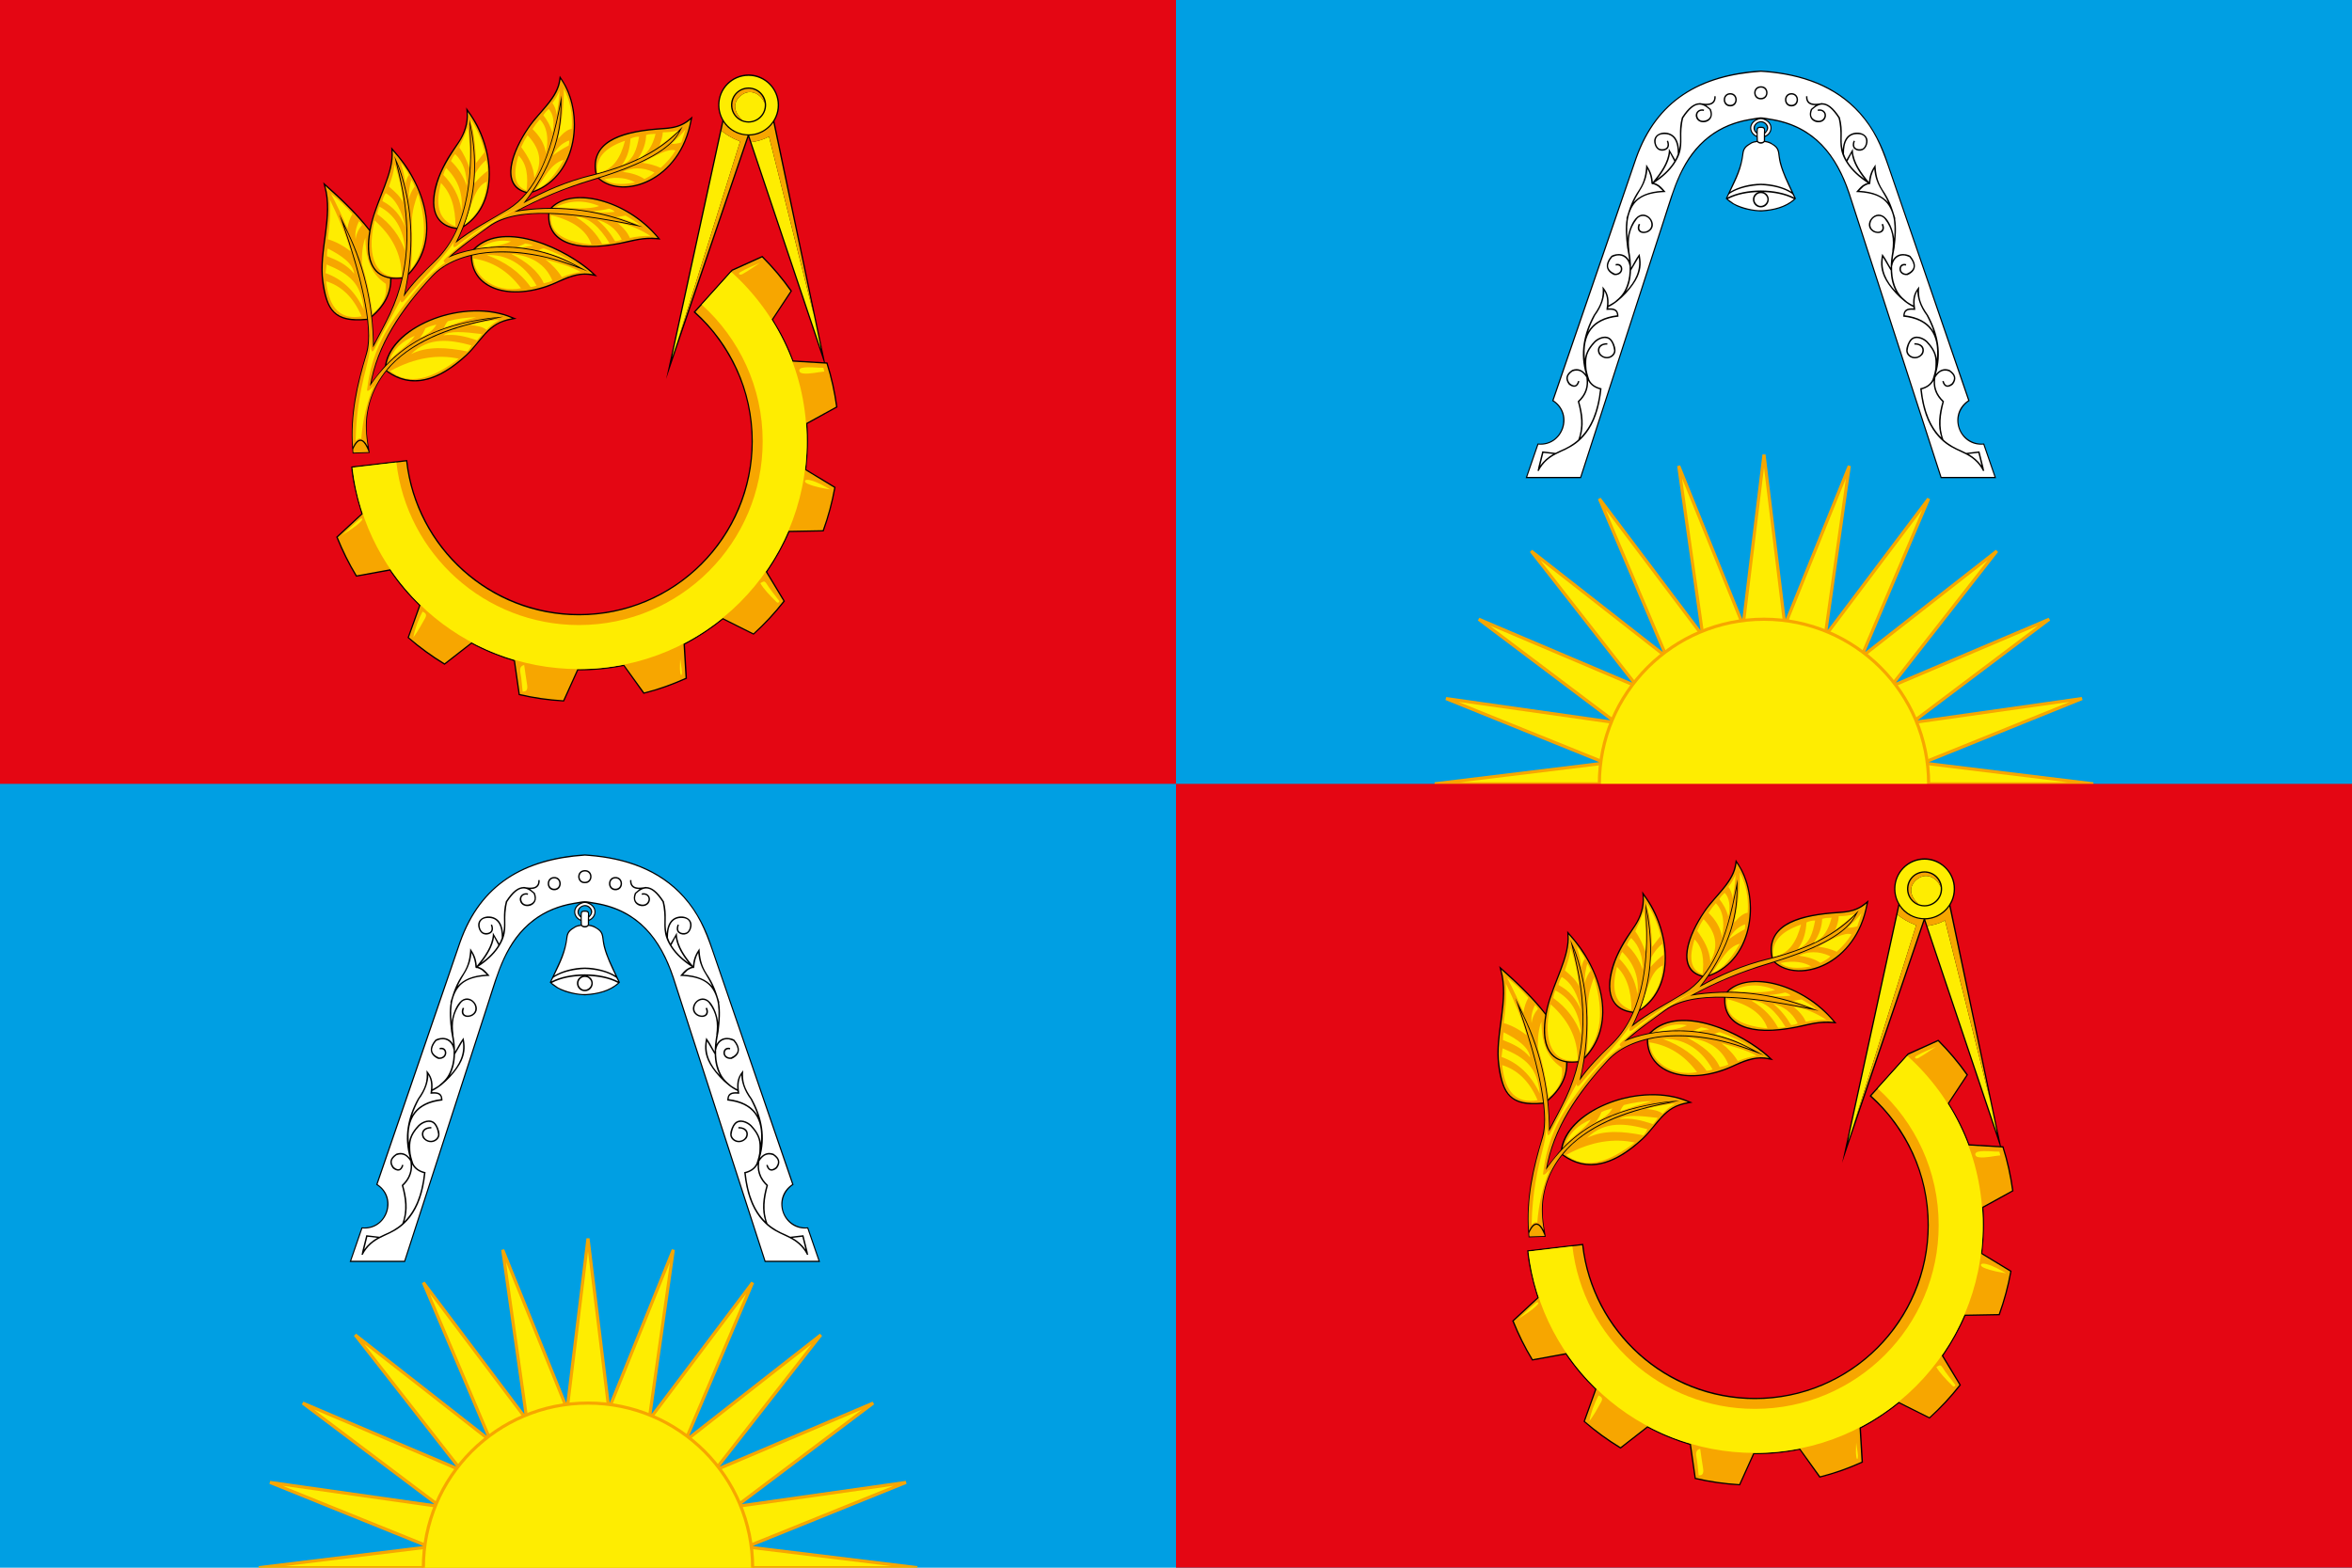
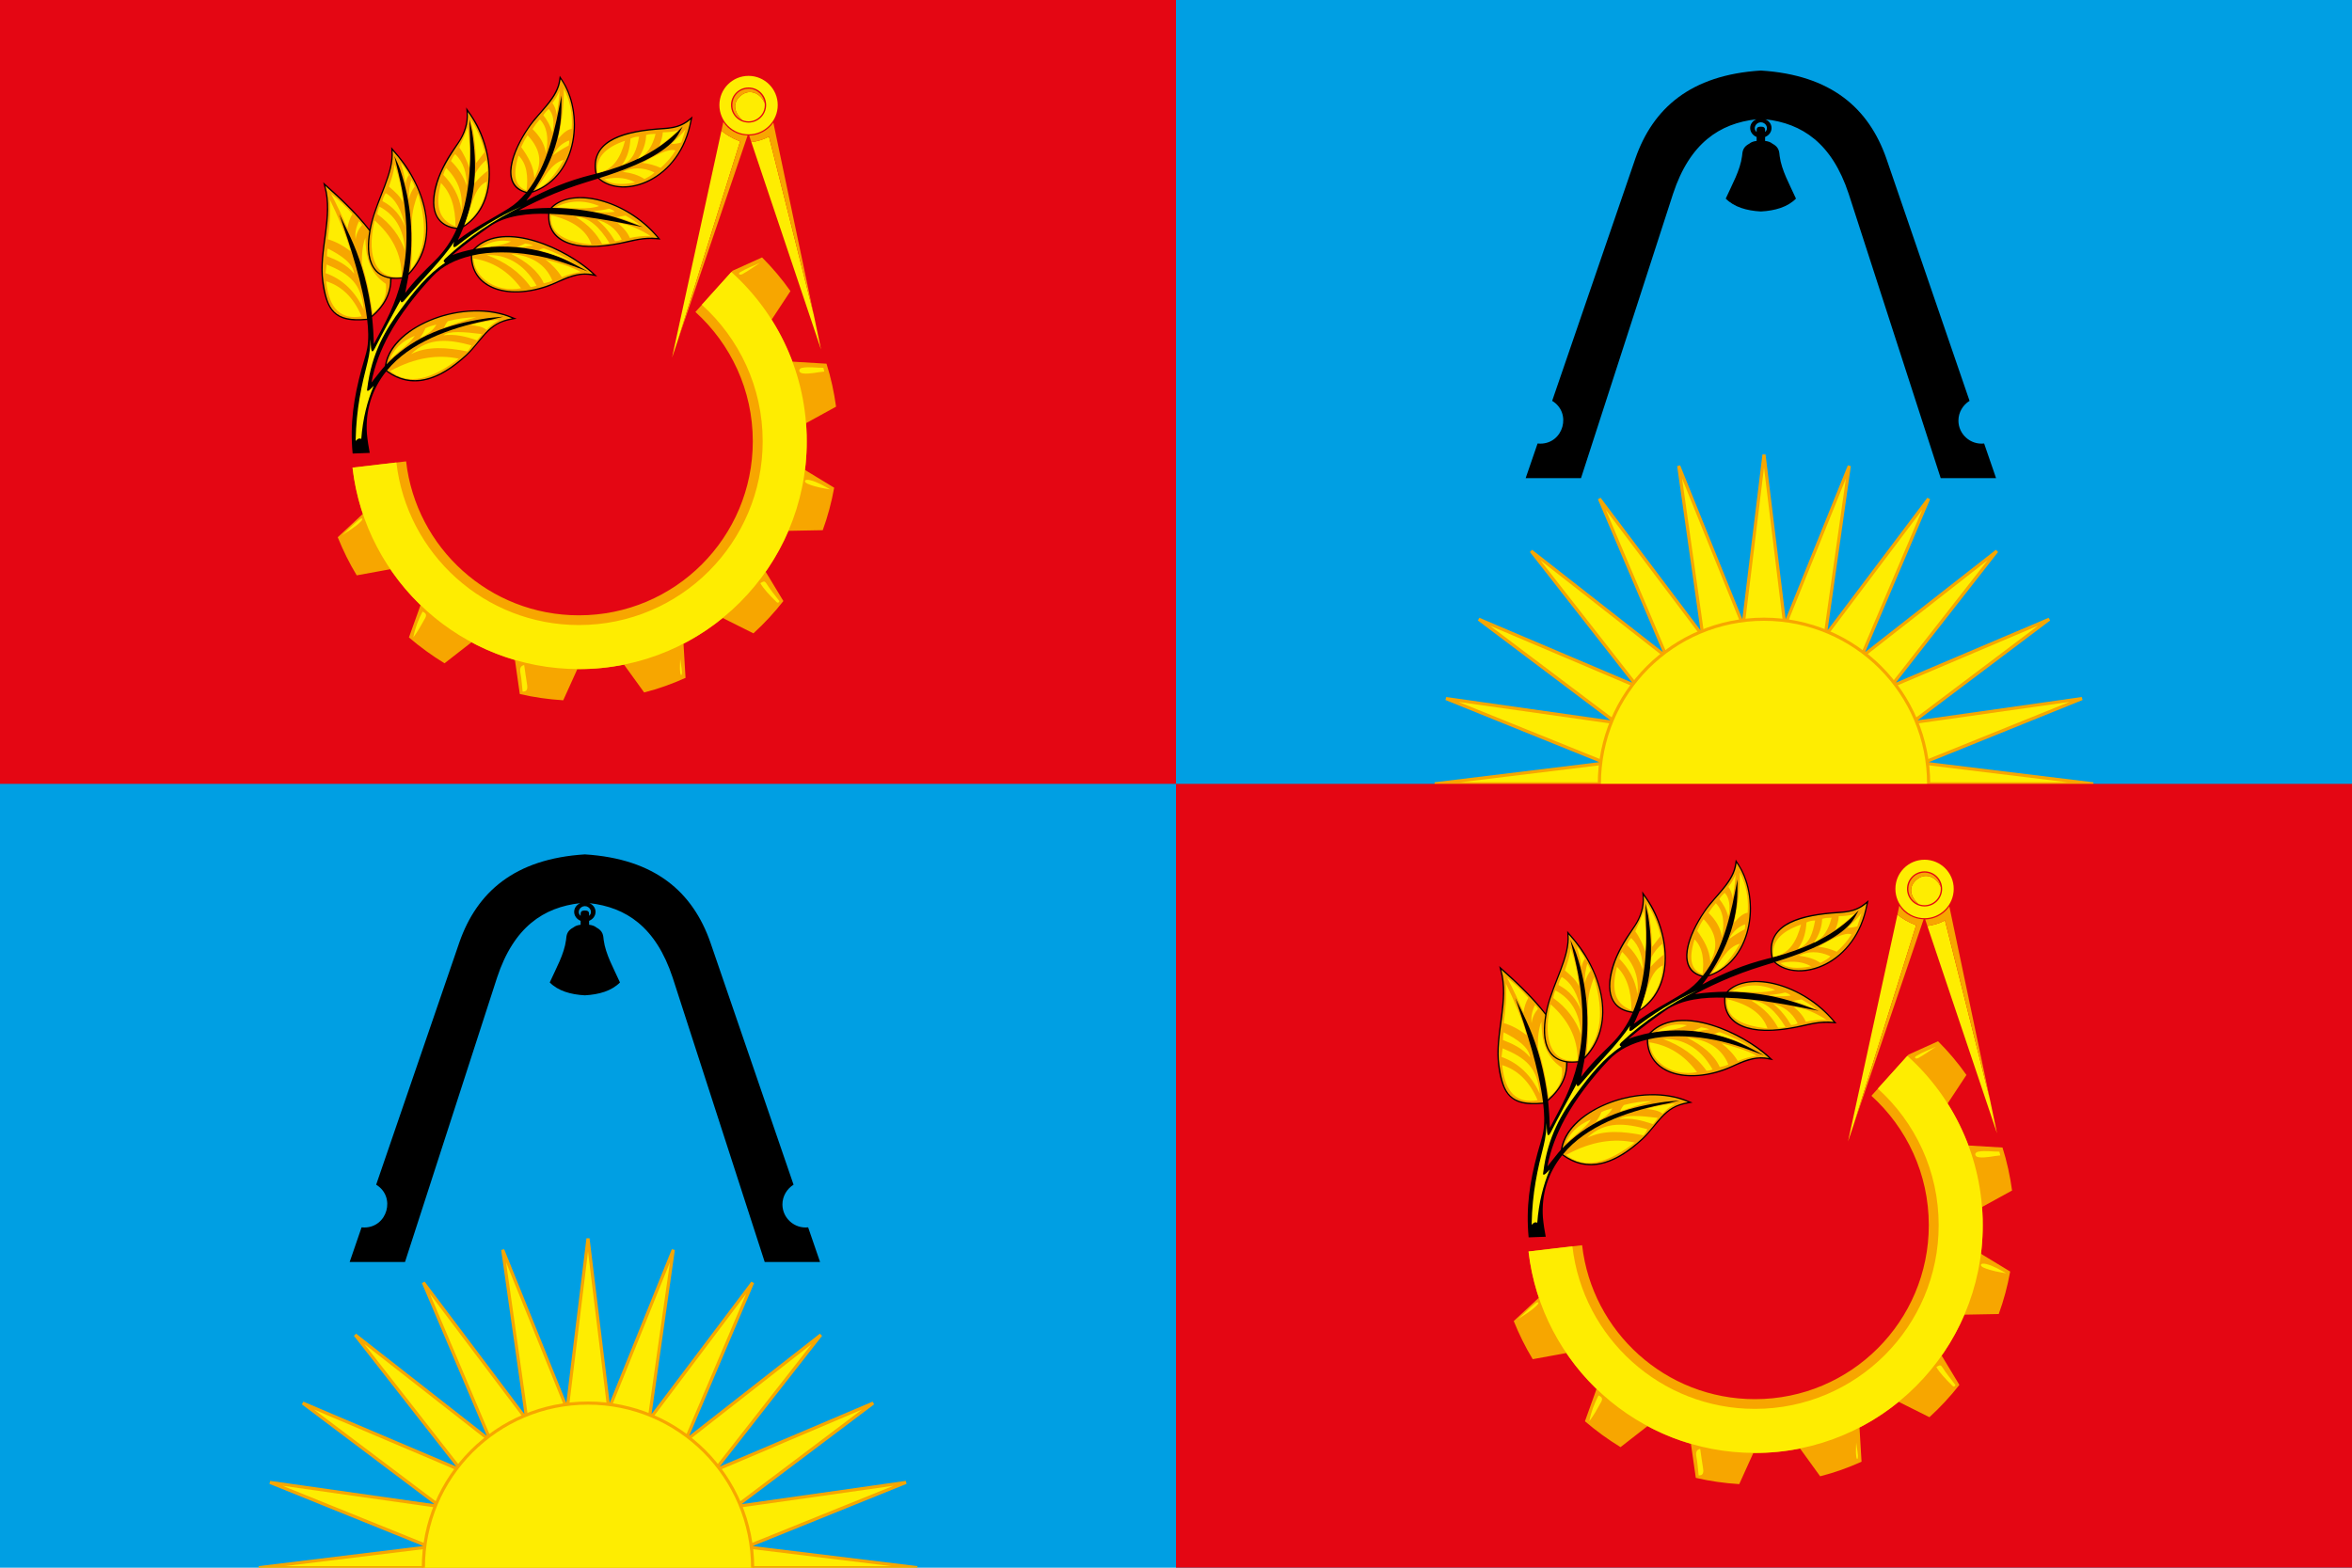
<svg xmlns="http://www.w3.org/2000/svg" xmlns:xlink="http://www.w3.org/1999/xlink" xml:space="preserve" width="1500px" height="1000px" version="1.1" style="shape-rendering:geometricPrecision; text-rendering:geometricPrecision; image-rendering:optimizeQuality; fill-rule:evenodd; clip-rule:evenodd" viewBox="0 0 15000 10000">
  <defs>
    <style type="text/css">
   
    .str0 {stroke:#f7a600;stroke-width:20}
    .fil6 {fill:none}
    .fil0 {fill:#009fe3}
    .fil2 {fill:#000}
    .fil5 {fill:#f7a600}
    .fil3 {fill:#f7a600}
    .fil1 {fill:#e40613}
    .fil4 {fill:#feed01}
    .fil7 {fill:white}
   
  </style>
  </defs>
  <rect class="fil0" width="15000" height="10000" />
  <rect class="fil1" width="7500" height="5000" />
  <g id="BA">
-     <path class="fil2" d="M4597 2187c94,139 155,282 182,449 85,523 -213,1032 -708,1214 -433,158 -919,29 -1217,-321 -130,-152 -217,-339 -249,-536l-8 -59 -357 42c4,75 35,205 58,278l7 22 -161 149c39,95 74,166 127,254l215 -39c55,81 117,154 187,222l-74 206c79,69 147,118 236,173l173 -135c85,46 177,83 269,111l31 217c102,23 184,35 289,41l90 -199c95,1 196,-9 290,-28l127 178c103,-26 180,-54 277,-97l-13 -218c85,-45 167,-99 242,-160l196 98c78,-71 134,-131 200,-214l-113 -187c55,-81 102,-164 141,-254l219 -4c35,-99 57,-180 76,-283l-187 -113c11,-103 15,-187 7,-290l192 -106c-15,-104 -32,-185 -64,-286l-16 -1 -322 -1538 10 -19c73,-152 -71,-320 -233,-270 -116,37 -171,171 -112,279l3 5 -359 1650 525 -1543 482 1436 -196 -12c-34,-92 -77,-177 -129,-260l121 -183c-61,-86 -115,-149 -189,-224l-195 88 -244 271c75,69 115,113 174,196z" />
    <path class="fil2" d="M2973 685c49,69 78,113 108,193 72,193 68,446 -121,569l-4 3 -22 51 -14 30c99,-77 216,-134 321,-200 47,-29 77,-58 113,-100 -39,-12 -70,-29 -88,-69 -51,-113 66,-311 137,-398 61,-74 147,-153 162,-249l5 -32c32,49 50,77 69,134 74,222 5,522 -235,609 -14,5 -8,0 -16,12l-31 42c131,-72 267,-127 412,-164l29 -7c-20,-86 10,-160 83,-209 95,-62 238,-76 349,-84 63,-4 112,-13 162,-54l25 -20c-13,61 -21,104 -46,162 -62,146 -192,269 -353,290 -70,9 -152,-5 -204,-55 -106,33 -171,52 -276,95 -78,32 -154,68 -228,107 70,-10 130,-14 201,-15 27,-32 77,-54 118,-62 154,-32 341,47 461,142 52,41 80,72 123,122 -94,-8 -128,-1 -219,20 -129,29 -370,65 -465,-59 -28,-38 -35,-79 -33,-125 -123,-4 -271,9 -374,82 -68,48 -168,121 -230,175l-8 6c42,-16 88,-28 132,-37l27 -24c195,-156 565,20 728,162l38 35c-60,-12 -91,-17 -152,1 -60,16 -109,46 -172,68 -124,42 -296,58 -405,-30 -46,-38 -72,-91 -77,-151l0 -19c-94,23 -179,61 -246,133 -100,105 -208,245 -277,372 -50,92 -93,200 -111,303l70 -88c24,-28 11,-7 21,-46 42,-160 234,-262 383,-301 126,-33 272,-38 396,6l56 22c-66,12 -109,20 -162,64 -55,46 -98,117 -158,173 -145,134 -330,234 -512,99 -92,115 -133,252 -123,397 4,43 10,81 18,123l-109 4c-18,-191 7,-354 57,-539 9,-33 32,-106 36,-133 10,-55 7,-125 0,-180 -112,10 -212,2 -257,-114 -25,-63 -37,-157 -35,-224 3,-160 60,-341 22,-497l-11 -44c105,93 209,189 296,301 31,-161 119,-302 137,-434 5,-36 3,-54 1,-91 63,72 106,125 150,211 101,195 126,432 -36,602 -6,6 -3,1 -5,14l-20 104c57,-78 121,-139 188,-205 59,-58 108,-128 140,-203 -100,-11 -152,-78 -150,-177 1,-95 44,-194 92,-276 25,-41 48,-72 73,-110 33,-53 53,-114 49,-177l-3 -36zm-411 1092c-25,2 -40,3 -65,1 0,101 -48,180 -124,245l0 0c6,55 10,118 11,172 78,-148 136,-244 178,-418l0 0z" />
    <path class="fil3" d="M4435 1990c225,204 366,498 366,825 0,613 -496,1110 -1109,1110 -570,0 -1039,-430 -1102,-982l-341 40 0 2c12,102 34,199 65,293l-160 149c34,84 74,166 121,243l214 -39c57,83 121,160 193,229l-74 206c71,61 147,116 227,165l172 -134c87,47 180,85 277,113l31 217c90,21 182,34 277,40l90 -199c103,1 201,-9 298,-28l128 177c91,-23 180,-55 264,-93l-13 -218c89,-46 173,-101 250,-164l196 98c69,-63 133,-132 191,-206l-113 -187c57,-81 106,-169 145,-261l219 -4c32,-87 56,-178 73,-271l-186 -113c12,-99 14,-199 7,-299l191 -105c-13,-94 -33,-186 -61,-274l-217 -13c-36,-95 -80,-184 -133,-268l120 -182c-54,-77 -115,-149 -181,-215l-188 85 -237 263z" />
    <path class="fil4" d="M4476 1944c238,215 388,525 388,871 0,647 -525,1172 -1172,1172 -601,0 -1097,-454 -1164,-1037l-280 33c84,723 698,1285 1444,1285 802,0 1453,-651 1453,-1453 0,-429 -185,-814 -481,-1080l-188 209z" />
    <path class="fil4" d="M4736 767c72,28 149,-30 141,-108l0 0c-26,-65 -96,-95 -151,-50 -56,44 -47,109 10,158l0 0z" />
    <path class="fil3" d="M4774 566c-118,3 -141,160 -38,201 -57,-49 -66,-114 -10,-158 55,-45 125,-15 151,50 -7,-52 -47,-90 -98,-93l-5 0z" />
    <path class="fil4" d="M4774 484c102,0 186,83 186,186 0,103 -84,187 -186,187 -103,0 -186,-84 -186,-187 0,-103 83,-186 186,-186zm0 74c62,0 112,50 112,112 0,62 -50,112 -112,112 -62,0 -112,-50 -112,-112 0,-62 50,-112 112,-112z" />
    <path class="fil4" d="M4792 907l444 1322 -46 -220 -286 -1138c-35,20 -73,30 -112,36l0 0z" />
    <path class="fil3" d="M4778 865l14 42c39,-6 77,-16 112,-36l286 1138 -258 -1227c-36,51 -92,81 -154,83l0 0z" />
    <path class="fil4" d="M4601 834l-315 1447 34 -101 400 -1278c-55,-21 -90,-44 -119,-68l0 0z" />
    <path class="fil3" d="M4613 778l-12 56c29,24 64,47 119,68l-400 1278 448 -1316c-62,-1 -122,-34 -155,-86l0 0z" />
-     <path class="fil3" d="M2254 2887c-2,-21 -4,-17 5,-35 38,-74 67,-32 90,25l2 7 -97 3zm-3 -36c-14,-198 27,-394 89,-595 52,-171 -52,-543 -145,-815 118,234 183,491 184,776 36,-70 75,-139 109,-211 146,-308 132,-634 43,-966 87,230 122,499 43,853 56,-82 127,-154 202,-226 188,-180 249,-482 222,-869 43,233 46,476 -93,752 102,-82 225,-145 339,-214 170,-105 270,-336 331,-670 3,200 -66,409 -237,631 135,-76 280,-138 432,-175 232,-58 422,-143 562,-285 -54,106 -214,205 -558,308 -173,52 -338,121 -495,207 256,-43 508,-17 756,78 -393,-79 -744,-116 -916,11 -90,67 -181,128 -261,203 176,-79 513,-115 819,55 -399,-154 -764,-112 -924,62 -195,211 -350,435 -394,702 214,-315 506,-400 815,-437 -444,75 -776,258 -834,608 -12,71 -6,143 5,214 -30,-60 -65,-57 -94,3l0 0z" />
    <path class="fil3" d="M2983 714c163,220 200,573 -23,724 76,-199 84,-389 51,-597l-17 -79 3 108c8,194 -5,402 -82,583 -108,-12 -184,-88 -124,-287 28,-92 79,-170 135,-253 39,-57 64,-126 57,-199l0 0zm592 -209c-13,123 -130,206 -202,312 -101,148 -183,364 -13,407 134,-168 182,-409 221,-615 0,112 0,178 -29,287 -30,113 -86,226 -151,323 283,-103 321,-505 174,-714l0 0zm247 631c148,131 513,20 582,-373 -74,64 -148,58 -222,65 -233,20 -416,88 -376,279 185,-49 369,-126 509,-261l39 -39c-30,56 -43,80 -91,122 -110,95 -304,164 -441,207l0 0zm-300 190c128,-128 469,-51 672,192 -91,-9 -163,14 -235,29 -307,63 -466,-18 -455,-183 201,6 398,45 595,84 -136,-51 -223,-83 -367,-105 -72,-11 -137,-16 -210,-17l0 0zm-491 262c188,-182 585,7 751,161 -72,-15 -141,5 -217,41 -285,136 -556,60 -554,-160 114,-28 259,-24 375,-5 141,22 230,57 364,107 -114,-61 -179,-99 -304,-130 -133,-33 -280,-39 -415,-14l0 0zm234 442c-161,27 -194,141 -295,234 -178,163 -347,213 -502,99 145,-179 406,-271 625,-316l41 -8 77 -19c-42,4 -82,6 -124,13 -229,36 -434,107 -603,272l-19 19c48,-250 505,-421 800,-294l0 0z" />
    <path class="fil5" d="M2504 961c202,221 308,559 103,780 33,-223 18,-445 -55,-659 -11,-32 -24,-57 -37,-87 39,161 69,277 76,446 5,115 -3,215 -27,328 -209,24 -235,-147 -193,-335 36,-160 146,-331 133,-473l0 0z" />
    <path class="fil5" d="M2075 1186c57,193 -40,418 -12,609 26,181 68,257 278,238 -26,-217 -107,-461 -177,-667 72,146 117,236 160,395 21,79 39,170 48,252 83,-73 118,-153 116,-236 -49,-10 -87,-29 -113,-75 -38,-65 -32,-157 -20,-229 -72,-93 -169,-189 -280,-287l0 0z" />
    <path class="fil4" d="M3019 1649c115,17 218,74 304,190 -153,29 -295,-62 -304,-190zm86 -22c114,42 210,107 279,204 13,-1 26,-4 38,-9 -81,-145 -200,-200 -317,-195l0 0zm155 -8c95,49 172,108 208,188 21,-4 39,-9 55,-17 -44,-105 -134,-159 -263,-171zm219 36c44,34 79,72 104,113 39,-16 79,-28 121,-33 -62,-35 -142,-58 -225,-80zm-43 -59c82,21 161,49 239,89 -61,-38 -128,-73 -207,-101 -14,2 -23,7 -32,12zm-136 -22c11,1 22,3 33,4 20,-5 42,-10 68,-11 -12,-7 -31,-11 -52,-14 -15,9 -32,15 -49,21l0 0zm-233 5c67,-43 130,-51 192,-39 -56,27 -124,33 -192,39zm-162 -135c-121,-45 -124,-152 -93,-277 60,59 93,149 93,277zm38 -101c-13,-93 -56,-166 -116,-228 5,-17 11,-31 19,-43 68,68 109,152 97,271zm39 -533c18,102 16,183 12,261 -17,-47 -37,-92 -65,-130 19,-44 41,-87 53,-131zm-5 376c-21,-63 -56,-115 -101,-159 7,-16 15,-32 27,-44 55,53 74,124 74,203zm128 -28c-6,127 -62,212 -141,276 45,-129 62,-241 141,-276zm-78 10c25,-28 51,-55 83,-78 -1,-23 -3,-46 -9,-69 -27,21 -50,50 -70,86 -2,20 -3,41 -4,61zm-29 -410c28,92 35,187 38,282 18,-23 37,-47 55,-70 -21,-80 -49,-154 -93,-212zm561 128c24,-108 38,-216 37,-320 35,68 58,148 50,256 -27,3 -56,28 -87,64zm-8 -156c-5,-31 -15,-55 -28,-73 20,-24 34,-51 46,-79 -3,51 -10,101 -18,152zm-25 261c25,-47 59,-79 103,-95 2,10 1,20 -2,32 -35,18 -68,39 -101,63zm70 29c-78,132 -132,173 -179,188 55,-74 99,-169 179,-188zm-73 -172c14,-68 7,-121 -24,-153 -12,11 -24,24 -34,40 24,30 45,66 58,113zm-41 129c20,-100 5,-170 -39,-216 -17,19 -33,40 -47,62 43,42 76,91 86,154l0 0zm-74 158c-5,-76 -41,-137 -84,-197 12,-27 25,-52 41,-75 96,103 86,190 43,272zm-50 80c11,-89 3,-169 -51,-223 -44,141 -13,200 51,223zm156 158c139,33 227,95 258,187 -204,-21 -267,-91 -258,-187zm31 -51c86,-45 178,-48 276,-8 -63,24 -172,14 -276,8zm234 26c40,6 81,11 141,3 -6,-9 -20,-15 -35,-20 -34,9 -70,13 -106,17zm150 37c-1,-5 106,32 157,55 -29,-24 -62,-45 -97,-65 -12,2 -62,12 -60,10zm9 37c37,29 64,61 79,96 41,-9 85,-14 131,-13 -66,-42 -134,-74 -210,-83zm-130 -20c50,41 85,86 115,137 12,-1 29,-4 42,-11 -39,-76 -95,-109 -157,-126l0 0zm-138 -19c87,52 136,111 170,173 16,0 32,-1 47,-5 -62,-102 -132,-168 -217,-168zm184 -240c90,-18 150,-5 197,21 -93,18 -158,11 -197,-21zm117 -47c55,7 102,21 139,46 26,-13 49,-26 64,-42 -79,-37 -144,-31 -203,-4l0 0zm125 -57c41,4 80,15 118,32 39,-36 71,-72 94,-111 -45,-16 -129,33 -212,79l0 0zm186 -121c19,0 40,-2 63,-9 9,-28 18,-56 27,-84 -25,33 -58,63 -90,93l0 0zm-77 14c42,-32 83,-65 122,-100 -33,8 -66,12 -100,12 -1,28 -11,58 -22,88zm-137 81c61,-25 94,-85 113,-159 -20,0 -40,1 -60,7 -2,50 -17,100 -53,152zm-102 40c77,-31 95,-105 110,-181 -19,-1 -37,4 -55,12 -4,57 -15,114 -55,169zm-157 50c102,-16 149,-98 177,-205 -131,44 -188,113 -177,205zm-1253 -64c14,43 24,87 30,133 4,-21 10,-41 22,-56 -14,-30 -32,-55 -52,-77zm51 233c-2,-50 6,-89 16,-125 10,14 17,29 22,43 -18,24 -31,50 -38,82zm-36 22c-8,-82 -25,-164 -55,-246 -3,48 -19,95 -36,142 38,32 75,64 91,104zm13 154c-21,-105 -61,-179 -124,-216 -11,17 -18,34 -21,51 72,37 117,94 145,165zm0 153c-10,-149 -72,-234 -164,-283 -8,16 -11,32 -14,48 85,61 144,139 178,235l0 0zm-195 -195c105,93 173,207 173,359 -150,20 -232,-107 -173,-359zm277 -171c50,172 65,339 -46,485 9,-102 10,-204 6,-306 3,-71 20,-127 40,-179l0 0zm-450 223c5,-36 16,-67 31,-93 -44,-51 -90,-92 -136,-129 38,72 73,146 105,222zm52 69c-6,-42 4,-80 21,-116 8,6 15,15 20,24 -21,25 -37,54 -41,92zm-9 219c-47,-58 -110,-87 -174,-112 0,-16 1,-32 5,-49 88,45 160,94 169,161zm61 230c-16,-167 -88,-227 -237,-289 -2,18 -5,36 -7,55 112,40 191,120 244,234zm-14 42c-55,-129 -134,-195 -226,-224 17,173 93,248 226,224zm71 -17c57,-48 93,-106 84,-190 -109,-73 -128,-181 -131,-294 -18,47 -24,105 -22,171 35,104 53,208 69,313l0 0zm-273 -727c5,84 -2,168 -14,252 49,14 98,40 147,78 -34,-116 -82,-224 -133,-330zm382 1019c24,-64 75,-116 159,-151 -22,40 -97,97 -159,151zm192 -136c45,-22 85,-48 105,-87 -23,6 -46,12 -70,24 -8,21 -21,42 -35,63zm154 -66c64,-26 132,-48 206,-67 -59,1 -120,8 -182,25 -12,14 -19,28 -24,42l0 0zm-4 48c34,-30 135,-22 245,-8 -9,13 -20,27 -31,40 -71,-25 -143,-42 -214,-32zm-207 120c116,-113 250,-92 385,-56 -5,13 -13,26 -25,39 -130,-26 -255,-36 -360,17zm-133 108c161,-88 305,-107 438,-79 -170,130 -319,174 -438,79zm511 -293c41,3 79,10 104,30 21,-23 44,-44 81,-63 -62,2 -123,15 -185,33z" />
    <path class="fil4" d="M2268 2813c11,-12 22,-21 36,-13 10,-130 38,-241 80,-340 -33,37 -47,43 -42,19 29,-231 118,-377 215,-507 85,-115 172,-223 282,-296 -9,-6 -15,-11 0,-26 147,-139 317,-249 487,-333 -148,64 -285,150 -412,251 -22,17 -29,7 -17,-26 -80,119 -194,227 -315,370 -21,26 -26,16 -27,2 -55,102 -112,203 -164,307 -26,52 -25,-6 -28,-58 -1,48 -6,95 -18,143 -38,150 -73,296 -77,507l0 0z" />
    <path class="fil6" d="M2273 2876c15,-2 31,-4 47,-6 -10,-23 -14,-55 -47,6z" />
    <path class="fil4" d="M4846 1677c-37,24 -72,50 -110,71 -18,10 -33,-1 -15,-12 39,-24 84,-40 125,-59zm-2664 1737c40,-28 80,-48 119,-87 18,-17 10,-28 -10,-12 -40,32 -73,67 -109,99zm454 652c27,-36 50,-77 76,-124 12,-23 1,-32 -17,-41 -27,51 -48,106 -59,165l0 0zm697 345c24,2 33,-11 29,-41 -7,-43 -13,-86 -19,-128 -20,5 -30,16 -24,51 8,39 9,79 14,118l0 0zm1005 -122c3,25 12,23 11,-5 -2,-28 -8,-55 -11,-82 0,29 -4,58 0,87l0 0zm511 -569c14,-7 25,-20 38,1 25,40 56,76 84,114 -6,13 -13,12 -23,1 -40,-40 -76,-77 -99,-116l0 0zm446 -598c-43,-7 -94,-15 -142,-35 -32,-13 -24,-34 14,-24 46,11 88,37 128,59zm-178 -776c-28,5 -26,33 4,36 45,5 90,-8 136,-12 -2,-8 -4,-16 -6,-24 -43,1 -89,-8 -134,0z" />
  </g>
  <g id="ZD">
    <polygon class="fil4 str0" points="11250,2900 11383,3989 11794,2972 11640,4057 12300,3181 11871,4191 12735,3515 12059,4379 13069,3950 12193,4610 13278,4456 12261,4867 13350,5000 9150,5000 10239,4867 9222,4456 10307,4610 9431,3950 10441,4379 9765,3515 10629,4191 10200,3181 10860,4057 10706,2972 11117,3989 " />
    <circle class="fil4 str0" cx="11250" cy="5000" r="1050" />
    <path id="_175528008" class="fil2" d="M11230 450c-449,28 -688,241 -800,560 -177,516 -354,1031 -531,1547 127,77 72,273 -76,273 -6,0 -11,-1 -17,-1 -25,73 -51,147 -76,221 118,0 236,0 353,0 196,-605 391,-1209 587,-1814 107,-324 298,-449 531,-475 -53,23 -52,90 2,113l0 25c-18,2 -34,7 -46,17 -44,23 -44,52 -47,80 -12,91 -63,180 -104,271 54,54 133,77 224,82 91,-5 170,-28 224,-82 -41,-91 -92,-180 -104,-271 -3,-28 -3,-57 -47,-80 -12,-10 -28,-15 -46,-17l0 -25c54,-23 55,-90 2,-113 233,26 424,151 531,475 196,605 391,1209 587,1814 117,0 235,0 353,0 -25,-74 -51,-148 -76,-221 -87,10 -164,-59 -164,-146 0,-53 29,-100 71,-126 -177,-516 -354,-1031 -531,-1547 -112,-319 -351,-532 -800,-560l0 0zm0 358c-29,0 -27,14 -27,34 -27,-24 -4,-62 27,-62 31,0 54,38 27,62 0,-20 2,-34 -27,-34z" />
-     <path id="_175529872" class="fil7" d="M11230 458c-384,26 -661,181 -793,554l-149 435 -380 1107c135,90 58,296 -97,282l-71 206 338 0 530 -1638c65,-200 115,-401 293,-537 76,-58 163,-92 256,-108 85,-14 61,-14 146,0 268,46 411,227 494,475l165 510 420 1298 338 0 -71 -206c-155,14 -231,-192 -97,-282l-512 -1494c-45,-129 -88,-232 -181,-336 -156,-174 -373,-246 -601,-264l-28 -2zm0 176c-55,2 -59,-84 1,-84 57,0 54,86 -1,84zm1102 1482c-37,-64 -104,-95 -185,-105 2,-39 36,-36 68,-34 -7,-43 -8,-85 13,-120 0,23 5,47 13,70 10,29 25,57 46,85 18,35 34,69 45,104l0 0zm-738 -1408c26,-7 45,11 42,32 -4,22 -26,39 -59,26 -12,-5 -21,-13 -25,-25 -3,-10 -2,-23 5,-41 22,-20 46,-36 72,-32 27,3 58,27 96,85 6,22 9,45 11,69 6,81 -16,132 46,224 29,43 72,84 129,121 -12,3 -22,8 -32,15l0 0c-16,12 -28,27 -42,43 147,5 209,52 236,152 11,43 11,93 7,146 -4,-41 -22,-96 -51,-130 -65,-74 -156,41 -84,85 36,21 88,5 64,-50l-9 3c31,70 -82,57 -71,-6 8,-46 63,-64 92,-27l0 0c49,64 57,128 47,202l1 0c-7,39 -11,75 -11,108 -17,-27 -28,-53 -48,-80l-6 -9c-10,48 -13,91 12,147 26,59 109,157 187,193 0,2 0,5 1,8 -41,-2 -66,6 -66,53 165,17 229,114 214,271 -4,-34 -17,-68 -60,-114 -23,-23 -77,-48 -109,-11 -10,11 -26,43 -26,69 -1,44 62,74 103,28 11,-13 18,-48 -11,-65 -11,-6 -24,-9 -40,-9l0 9c73,-1 61,74 7,79 -28,2 -50,-20 -50,-41 4,-31 13,-51 24,-64 27,-31 73,-10 96,12 60,63 59,105 57,153 0,28 -11,60 -19,85l0 0c-16,32 -43,47 -78,55 14,135 49,223 98,287 88,113 175,106 249,171 23,20 41,44 54,70l8 -3c-1,-4 -3,-7 -5,-11l2 0 -28 -112 -84 10 -31 -15c-38,-16 -78,-37 -114,-69l0 0c-31,-79 -20,-163 3,-245 -24,-23 -41,-46 -50,-75 -8,-24 -9,-50 -5,-78 10,-16 21,-28 34,-36 15,-8 33,-10 54,-2 18,13 28,25 30,38 2,12 -3,25 -13,38 -13,11 -24,15 -33,13 -8,-3 -15,-12 -19,-28l-9 2c17,62 64,25 69,19 25,-34 17,-65 -21,-90l0 -1c-38,-14 -66,-1 -89,27 40,-131 15,-259 -51,-379l-1 -1c-44,-63 -61,-108 -54,-180 -32,38 -42,68 -38,121 -14,-7 -27,-15 -39,-23l0 0c-39,-32 -61,-55 -79,-106 -13,-35 -18,-76 -17,-123l1 0c6,-41 36,-72 80,-66 9,2 19,5 30,10 20,24 28,45 26,62 -3,17 -17,32 -42,43 -12,4 -41,-6 -39,-31 1,-15 13,-25 32,-20l2 -9c-55,-16 -63,74 7,70 4,-1 93,-34 20,-122 -5,-6 -79,-37 -114,28 3,-36 9,-53 13,-81 8,-67 13,-130 3,-185l2 -1c-21,-68 -34,-114 -82,-185l0 0c-33,-52 -42,-99 -45,-160 -25,37 -38,64 -42,112 0,0 0,0 0,0l0 0c-48,-57 -97,-125 -102,-198l0 -15 -41 71c-6,-12 -12,-25 -16,-37l0 0c-1,-70 20,-133 96,-126l0 0c66,6 48,82 20,93 -12,5 -35,4 -45,-8l0 0c-9,-10 -7,-26 -1,-41l-8 -3c-8,17 -9,37 2,50l0 0c15,18 64,28 82,-22 28,-77 -76,-104 -124,-54 -17,18 -28,47 -30,85 -16,-66 6,-117 -18,-207l-1 -1c-41,-63 -77,-90 -113,-90l0 -1c-48,10 -96,10 -93,-43l-9 0c-2,42 24,58 61,57l-30 25c-37,90 85,112 96,46 4,-28 -21,-51 -53,-43l2 9zm787 2083c-68,-68 -110,-167 -125,-307 33,-9 59,-26 76,-56 -3,53 17,98 56,135 -22,76 -32,154 -7,228l0 0zm256 179c-21,-30 -50,-55 -83,-74l63 -7 20 81zm-579 -1246c1,49 11,95 33,135 -62,-67 -95,-135 -82,-217l48 82 1 0zm-16 -433c-36,-42 -94,-69 -185,-74l28 -27c0,0 30,-20 39,-14l5 -8c0,-1 -1,-1 -1,-1 2,-33 10,-62 25,-89 10,105 53,133 89,213zm-151 -149c-47,-34 -84,-72 -109,-113l27 -52c8,60 44,117 82,165zm-660 -583c43,0 45,66 -2,66 -43,0 -45,-66 2,-66zm194 35c-55,0 -55,85 0,85 56,0 56,-85 0,-85zm0 9c44,0 44,66 0,66 -43,0 -43,-65 0,-66zm-195 629c12,0 22,4 29,12l0 0c39,38 -21,95 -58,57 -16,-16 -16,-41 0,-57l0 0c8,-8 18,-12 29,-12l0 0zm30 -463c47,26 37,79 -3,97l0 -13c17,-17 29,-38 11,-61 -38,-49 -114,8 -73,53l8 8 0 13c-40,-18 -50,-70 -3,-97 22,-12 38,-12 60,0l0 0zm-6 137c24,3 41,11 60,25 34,25 23,56 37,110 16,62 46,124 74,182 -48,-30 -126,-51 -195,-51 -69,0 -147,21 -195,51 42,-87 72,-146 84,-242 4,-35 20,-46 49,-64 12,-7 24,-9 38,-11 12,14 36,14 48,0l0 0zm-24 275c76,3 149,20 200,56l13 23c-117,-60 -309,-60 -426,0 12,-25 7,-22 39,-39 46,-23 106,-37 174,-40l0 0zm15 44c70,3 137,14 196,45 -56,49 -132,67 -204,71 -50,3 -132,-17 -179,-43l-39 -28c59,-31 126,-42 196,-45 -8,2 -15,6 -21,12l0 0c-31,31 -10,86 36,86 45,0 67,-54 36,-86 0,0 -15,-12 -21,-12zm-15 -409c8,0 19,0 20,12 0,22 -2,45 -1,70 -4,12 -34,12 -38,0 0,0 -3,-71 1,-77 5,-6 12,-5 18,-5zm-1102 1300c37,-64 104,-95 185,-105 -2,-39 -36,-36 -68,-34 7,-43 8,-85 -13,-120 0,23 -5,47 -13,70 -10,28 -25,57 -46,85 -18,35 -34,69 -45,104l0 0zm738 -1408c-26,-7 -45,11 -41,32 3,22 25,39 58,26 12,-5 21,-13 25,-25 3,-10 2,-23 -5,-41 -22,-20 -46,-36 -72,-32 -27,3 -58,27 -96,85 -6,22 -9,45 -11,69 -6,81 16,132 -46,224 -29,43 -72,84 -129,121 12,3 22,8 32,15l0 0c16,12 28,27 42,43 -147,5 -209,52 -236,152 -11,43 -11,93 -7,146 4,-41 22,-96 51,-130 65,-74 156,41 84,85 -36,21 -88,5 -64,-50l9 3c-31,70 82,57 71,-6 -8,-46 -63,-64 -92,-27l0 0c-49,64 -57,128 -47,202l-1 0c7,39 11,75 11,108 17,-27 28,-53 48,-80l6 -9c10,48 13,91 -12,147 -26,59 -109,157 -187,193 0,2 0,5 -1,8 41,-2 66,6 66,53 -165,17 -229,114 -214,271 4,-34 17,-69 60,-114 23,-23 77,-48 109,-11 10,11 26,43 26,69 1,44 -62,74 -103,28 -11,-13 -18,-48 11,-65 11,-6 24,-9 40,-9l0 9c-73,-1 -61,74 -7,79 28,2 50,-20 50,-41 -4,-31 -13,-51 -24,-64 -27,-31 -73,-10 -96,12 -60,63 -59,105 -57,153 0,28 11,60 19,85l0 0c16,32 43,47 78,55 -14,135 -49,223 -98,287 -88,113 -175,106 -249,171 -23,20 -41,44 -54,70l-8 -3c1,-4 3,-7 5,-11l-2 0 28 -112 84 10 31 -15c39,-16 78,-37 114,-69l0 0c31,-79 20,-163 -3,-245 24,-23 41,-46 50,-75 8,-24 9,-50 5,-78 -10,-16 -21,-28 -34,-36 -15,-8 -33,-10 -54,-2 -18,13 -28,25 -30,38 -2,12 3,25 13,38 13,11 24,15 33,13 8,-3 15,-12 19,-28l9 2c-17,62 -64,25 -69,19 -25,-34 -17,-65 21,-90l0 -1c38,-14 66,-1 89,27 -40,-131 -15,-259 51,-379l1 -1c44,-63 61,-108 54,-180 32,38 42,68 38,121 14,-7 27,-15 39,-23l0 0c39,-32 61,-55 79,-106 13,-35 18,-76 17,-123l-1 0c-6,-41 -36,-72 -80,-66 -9,2 -19,5 -30,10 -20,24 -28,45 -26,62 3,17 17,32 42,43 12,4 41,-6 39,-31 -1,-15 -13,-25 -32,-20l-2 -9c55,-16 63,74 -7,70 -4,-1 -93,-35 -20,-122 5,-6 79,-37 114,28 -3,-36 -9,-53 -13,-81 -8,-67 -13,-130 -3,-185l-2 -1c21,-68 34,-114 82,-185l0 0c33,-52 42,-99 45,-160 25,37 38,64 42,112 0,0 0,0 0,0l0 0c48,-57 97,-125 102,-198l0 -15 41 71c6,-12 12,-25 16,-37l0 0c1,-70 -20,-133 -96,-126l0 0c-66,6 -48,82 -20,93 12,5 35,4 45,-8l0 0c9,-10 7,-26 1,-41l8 -3c8,17 9,37 -2,50l0 0c-15,18 -64,28 -82,-22 -28,-77 76,-104 124,-54 17,18 28,47 30,85 16,-66 -6,-117 18,-207l1 -1c41,-63 77,-90 113,-90l0 -1c48,10 96,10 93,-43l9 0c2,42 -24,58 -61,57l30 25c37,90 -85,112 -96,46 -4,-28 21,-51 53,-43l-2 9zm-787 2083c68,-68 110,-167 125,-307 -33,-9 -59,-26 -76,-56 3,53 -17,98 -56,135 22,76 32,154 7,228l0 0zm-256 179c21,-30 50,-55 83,-74l-63 -7 -20 81zm579 -1246c-1,49 -11,95 -33,135 62,-67 95,-135 82,-217l-48 82 -1 0zm16 -433c36,-42 94,-69 186,-74l-29 -27c0,0 -30,-20 -39,-14l-5 -8c0,-1 1,-1 1,-1 -2,-33 -10,-62 -25,-89 -10,105 -53,133 -89,213zm151 -149c47,-34 84,-72 109,-113l-27 -52c-8,60 -44,117 -82,165zm466 -548c55,0 55,85 0,85 -56,0 -56,-85 0,-85zm0 9c-44,0 -44,66 0,66 43,0 43,-65 0,-66z" />
  </g>
  <rect class="fil1" x="7500" y="5000" width="7500" height="5000" />
  <use xlink:href="#BA" transform="translate(7500 5000)" />
  <use xlink:href="#ZD" transform="translate(-7500 5000)" />
</svg>